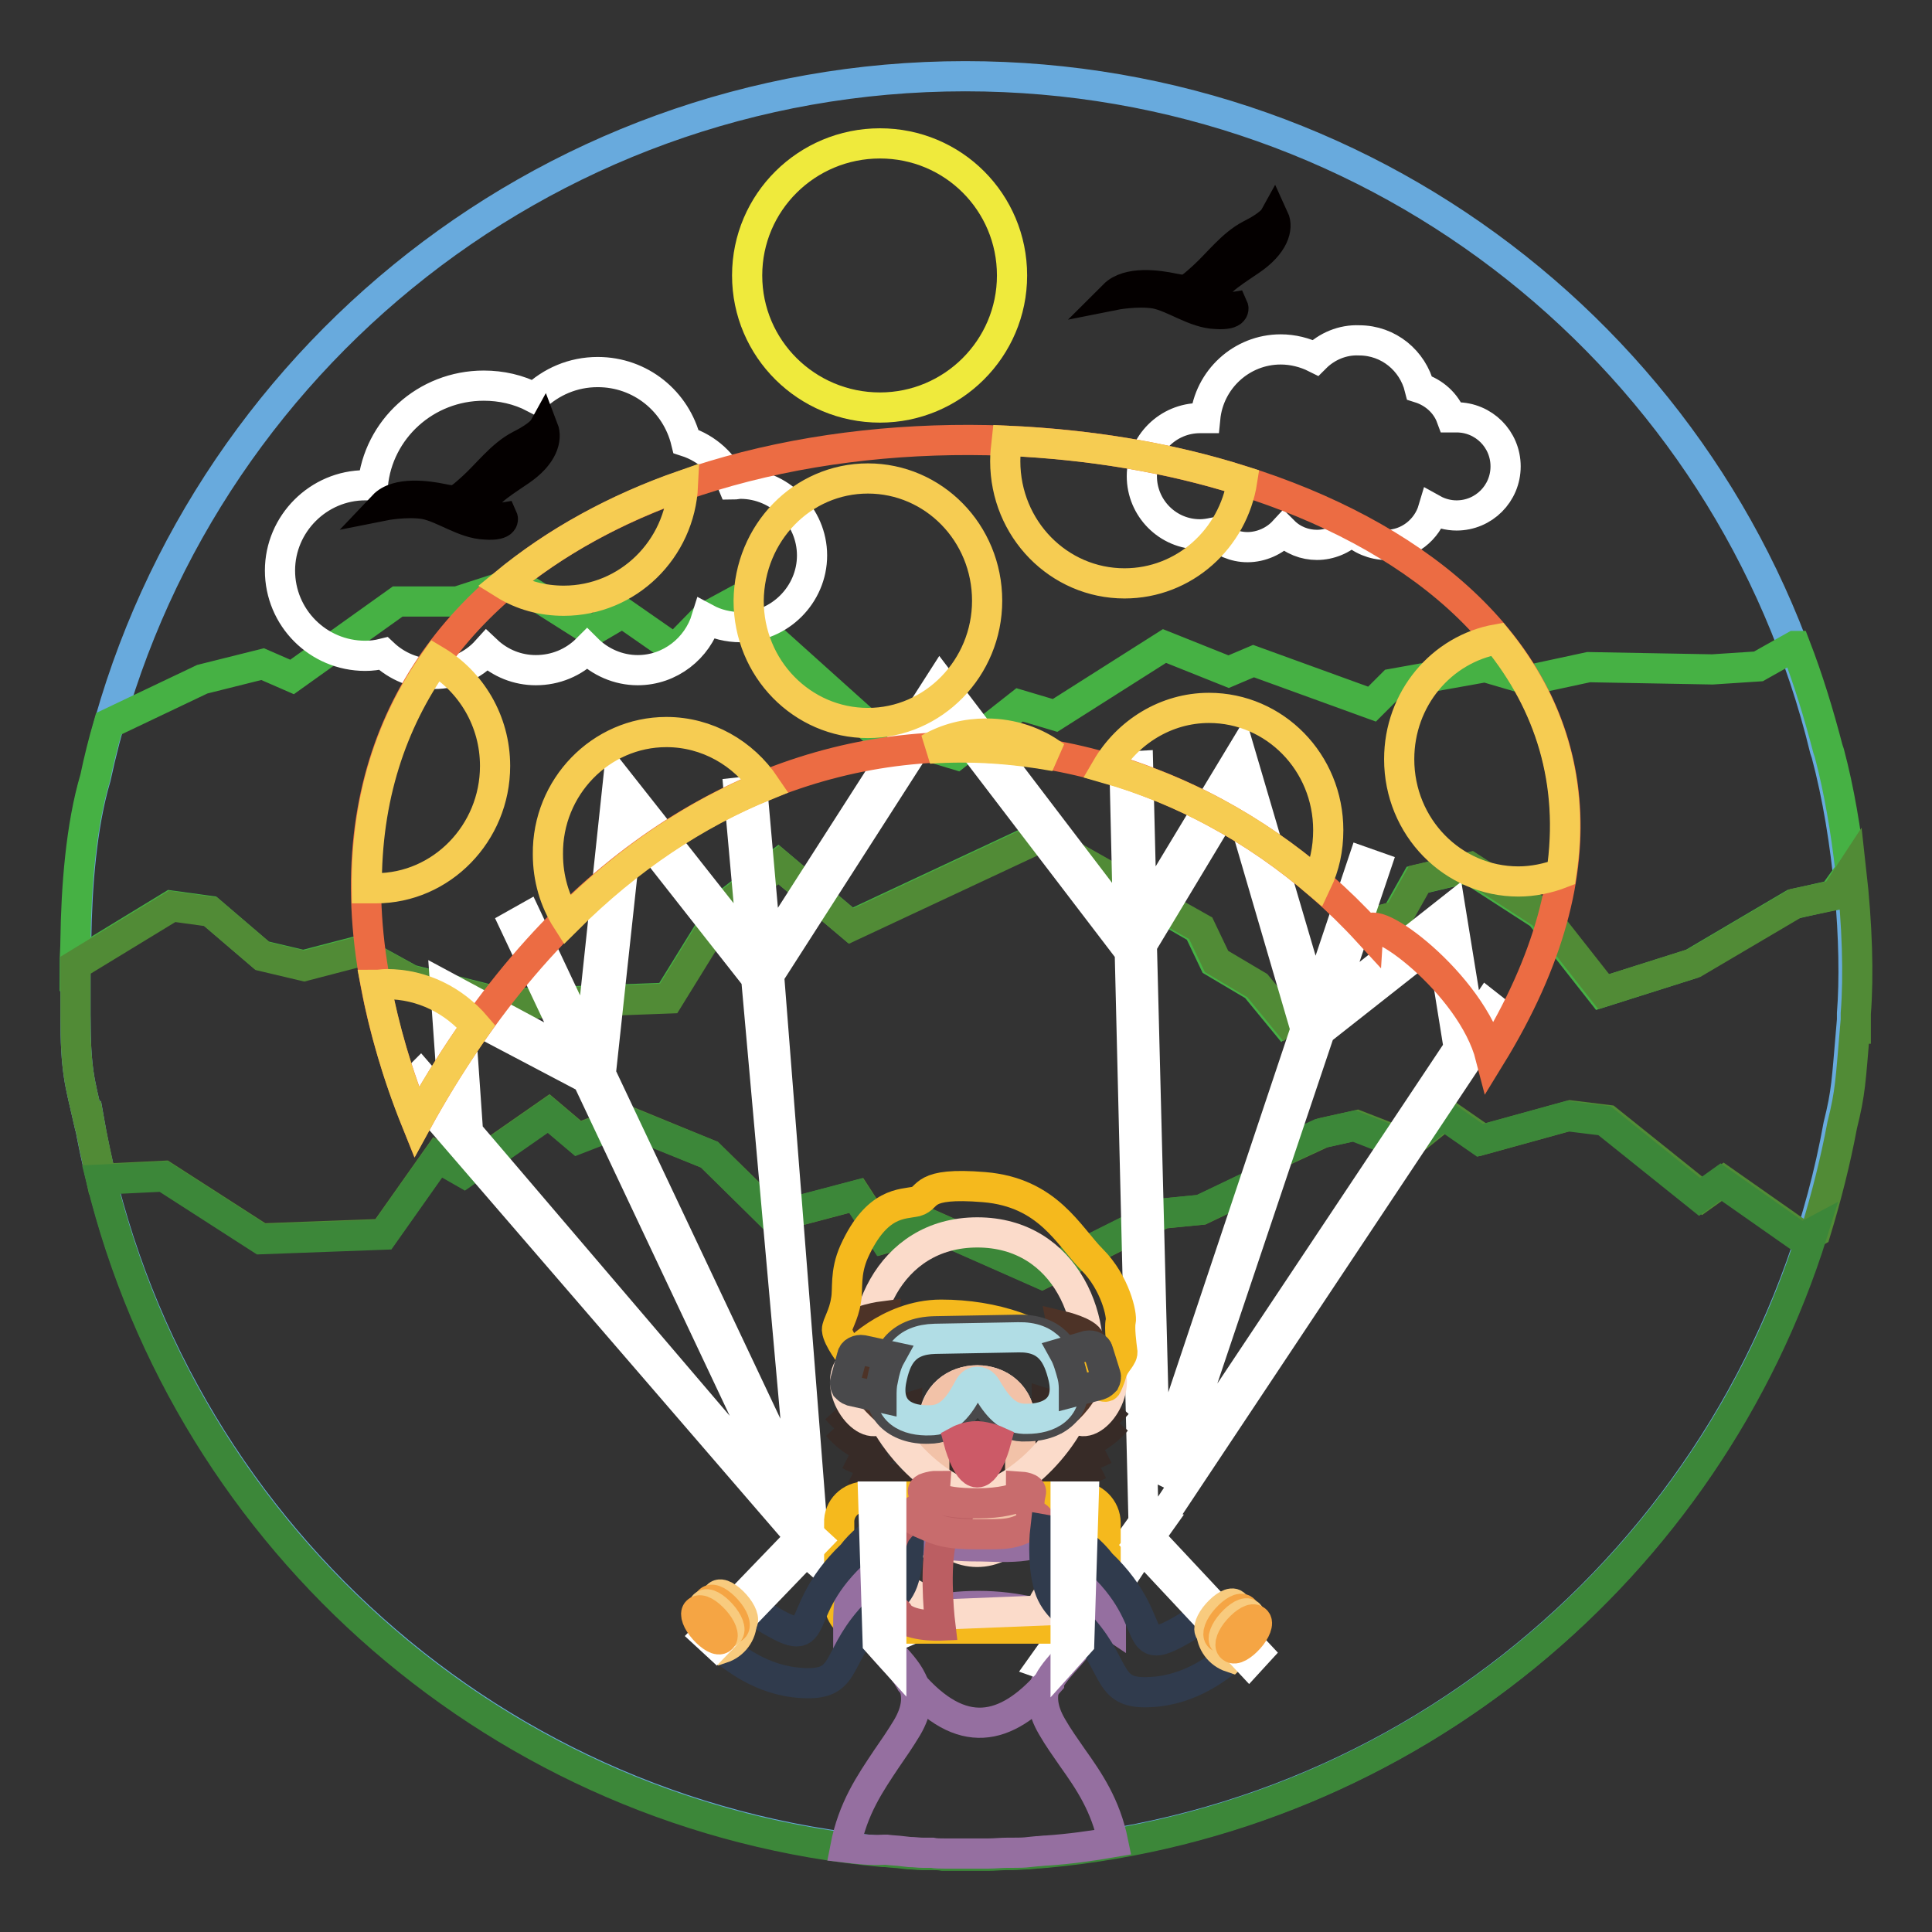
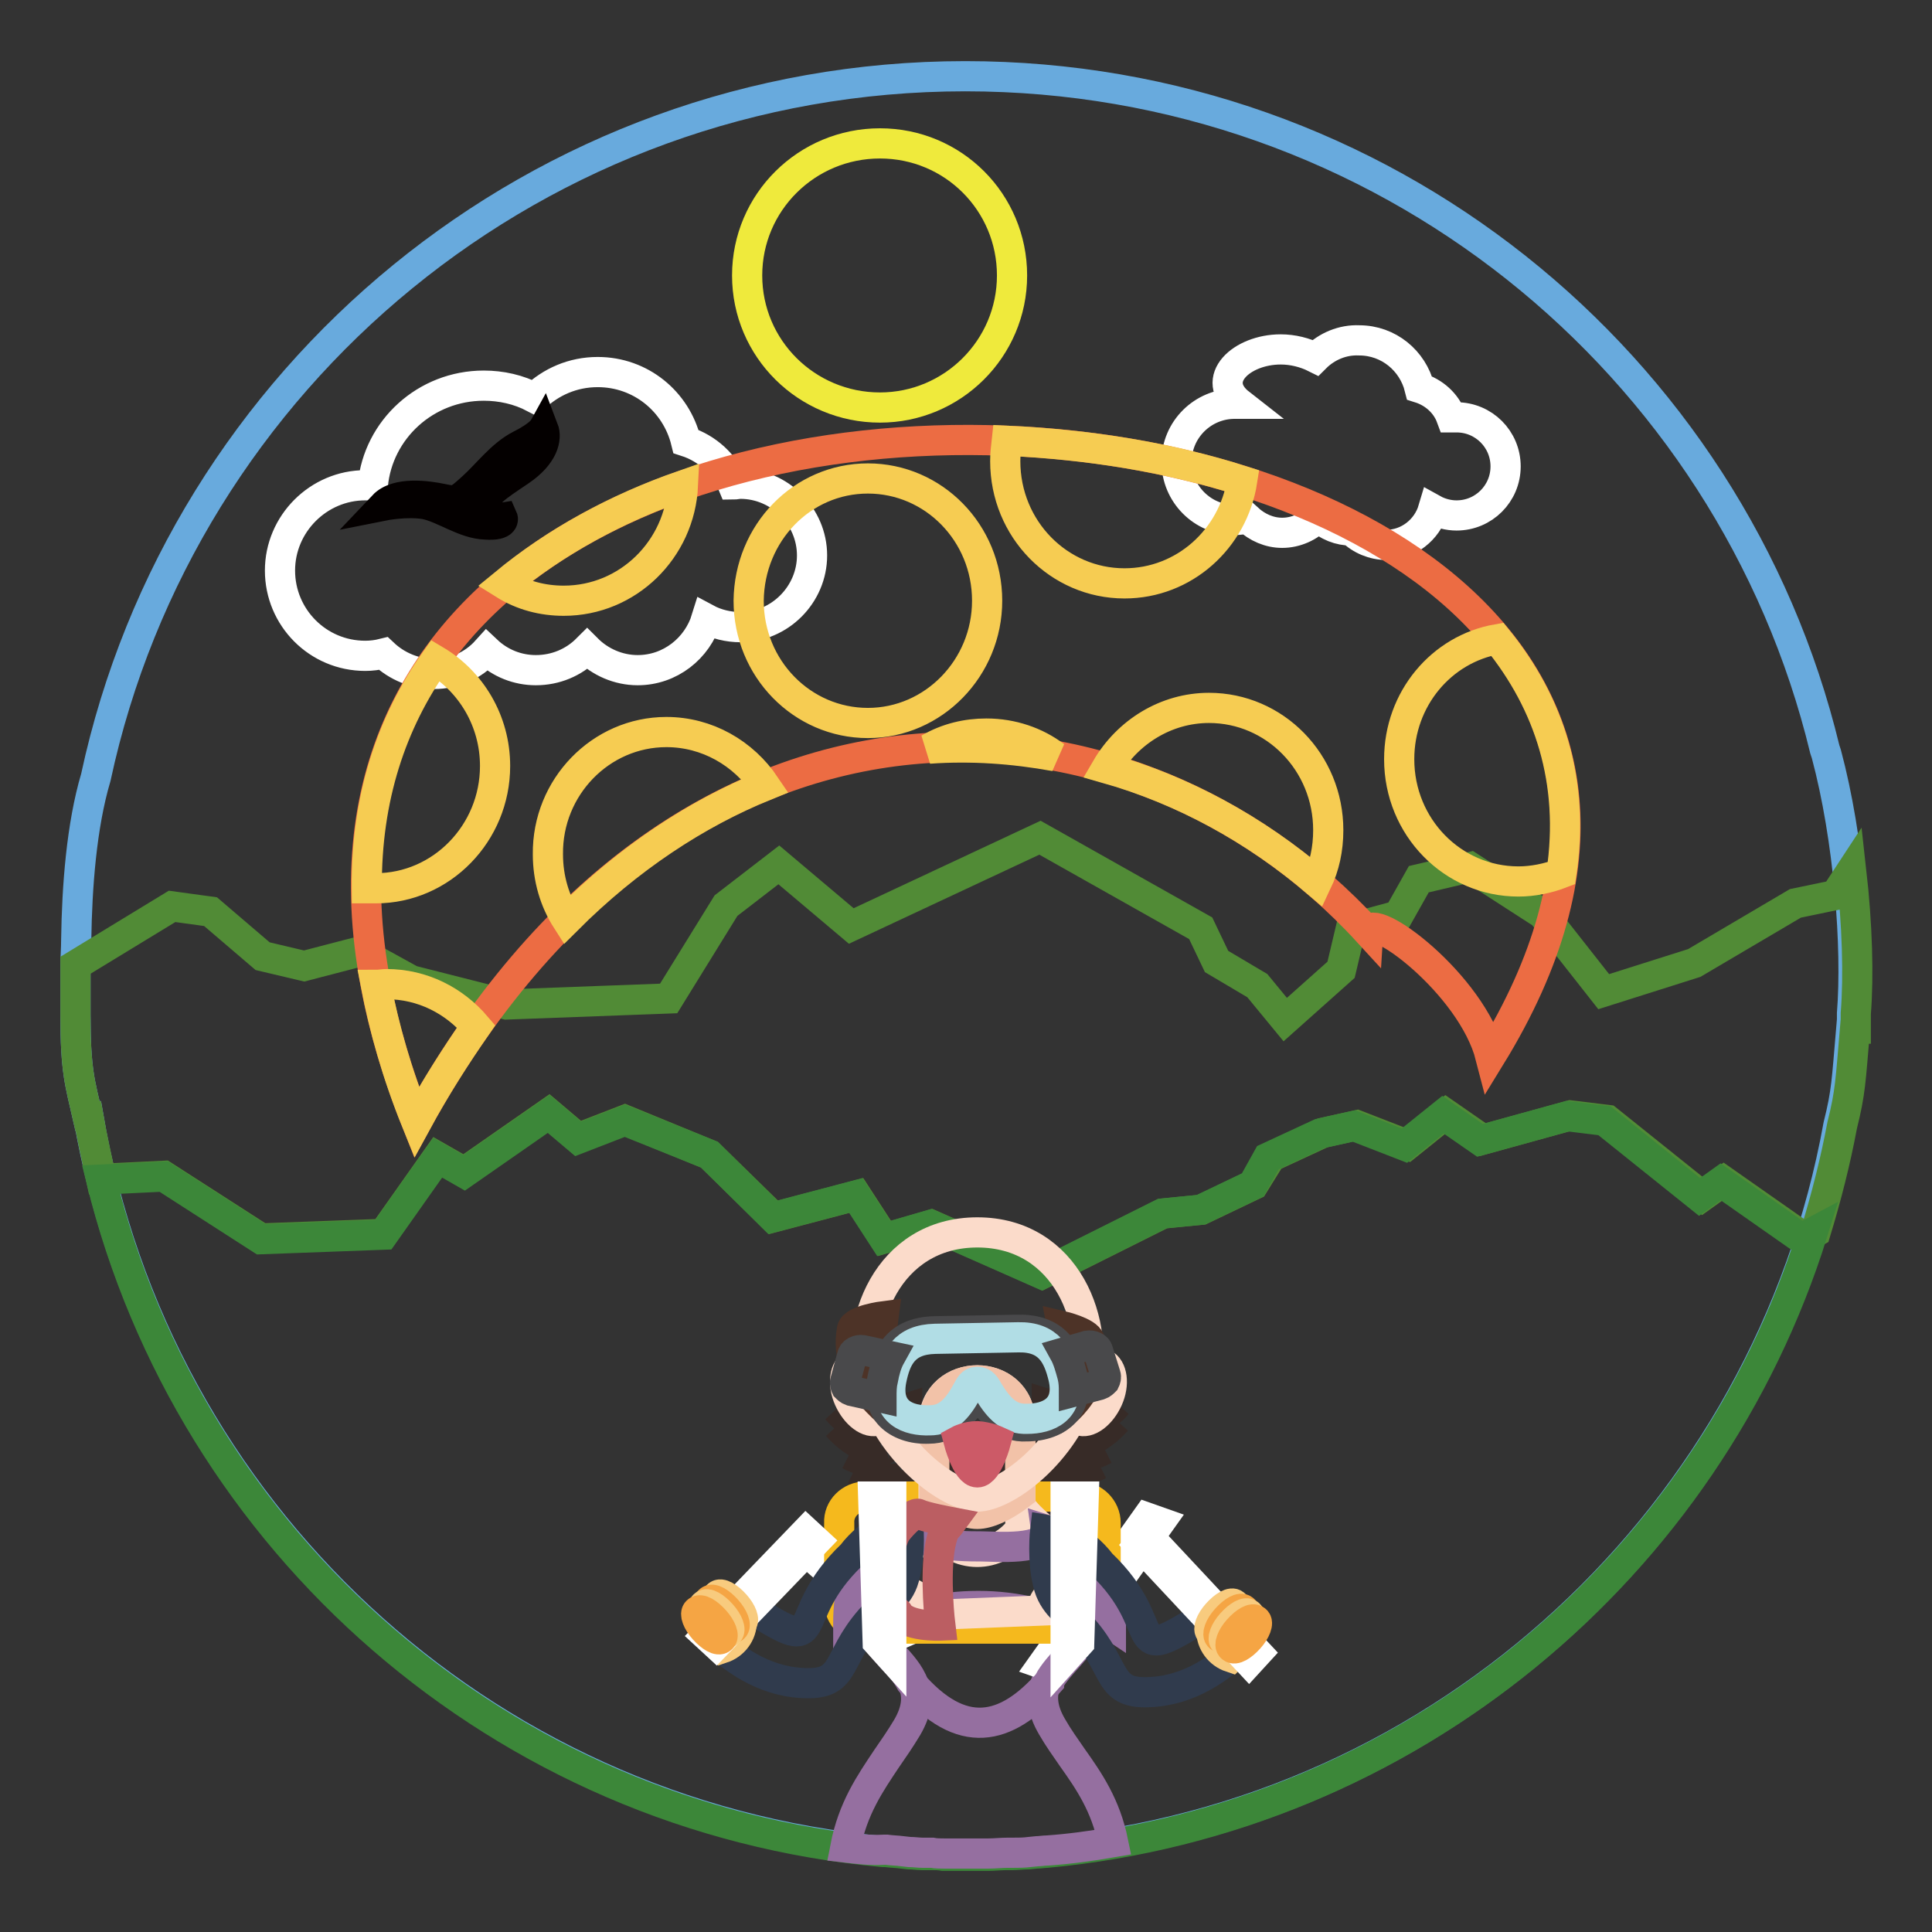
<svg xmlns="http://www.w3.org/2000/svg" version="1.1" x="0px" y="0px" viewBox="0 0 256 256" enable-background="new 0 0 256 256" xml:space="preserve">
  <rect x="0" y="0" width="256" height="256" fill="#333333" stroke="none" />
  <g>
    <path stroke-width="4" fill-opacity="0" stroke="#68aadd" d="M10,131.6l0,2.9c0,7.4,0.6,9,1.6,13.4l0.1,0c8.9,52.1,51.9,92.5,105.3,97.4l0.4,0c0.7,0.1,1.4,0.1,2.1,0.2 l0.9,0.1c0.6,0,1.2,0.1,1.8,0.1c0.4,0,0.8,0,1.2,0c0.5,0,1.1,0,1.6,0.1c0.6,0,1.2,0,1.9,0c0.3,0,0.6,0,0.9,0l0.1,0 c0.9,0,1.8,0,2.6,0l0.4,0c0.8,0,1.7-0.1,2.5-0.1l0.7,0c0.7,0,1.5-0.1,2.2-0.1l1-0.1c0.5,0,1-0.1,1.4-0.1 c52.9-4.9,95.6-44.8,104.9-96.3c1.1-4.4,1.1-5.8,1.7-12.8h0l0.1,0h0c0-0.4,0-0.9,0-1.3v-0.5h0v-0.2c0.7-8.8-0.4-23.2-3.4-34.4 l-0.2-0.6C229.4,48,183.1,10.1,127.9,10.1C71.4,10.1,24.1,49.9,12.7,103c-1.9,6.4-2.5,14.5-2.6,21.5c0,1.2-0.1,2.3-0.1,3.5v0.2 C10,129.4,10,130.6,10,131.6z" />
-     <path stroke-width="4" fill-opacity="0" stroke="#46b144" d="M245.2,115.4c-0.6-5.3-1.5-10.7-2.8-15.6l-0.2-0.6c-1.2-4.6-2.6-9.2-4.3-13.6l-0.1,0l-4.8,2.7l-6.1,0.4 l-16.4-0.3l-7.9,1.7l-5.8-1.7l-12.3,2.2l-2.7,2.7l-15.7-5.7l-3.3,1.4l-8.5-3.4l-14.5,9.2l-4.7-1.4l-8.4,6.6l-11-3.3L97,79.9 l-3.5,1.9L89.4,86l-6.9-4.8l-4.1,2.4l-10.1-6.4l-7.7,2.5h-7.9l-14,10l-3.9-1.7l-8,2l-12.4,5.9c-0.7,2.4-1.3,4.8-1.8,7.2 c-1.9,6.4-2.5,14.5-2.6,21.5c0,1.1-0.1,2.1-0.1,3.2l4.1-2.5l8.7-5.3l5.1,0.7l6.9,5.9l5.5,1.3l7.3-1.9l6.9,3.8l12.6,3.2l21.5-0.8 l7.6-12.3l7-5.4l9.6,8.1l25-11.7l21.1,12.2l2.1,4.4l5.4,3.2l3.7,4.5l7.4-6.6l1.3-5.5l6.3-1.7l2.7-4.8l6.8-1.6l9.6,6.2l8.1,10.3 l12-3.8l13.4-7.9l5.3-1.2L245.2,115.4L245.2,115.4z" />
    <path stroke-width="4" fill-opacity="0" stroke="#518b36" d="M10,131.6l0,2.9c0,7.4,0.6,9,1.6,13.4l0.1,0c0.5,2.8,1.1,5.5,1.7,8.3l8.3-0.4l12.9,8.3l16.2-0.6l7.2-10.2 l3.5,2l11.2-7.8l3.9,3.3l6.2-2.4L94,153l8.5,8.3l11-2.9l3.7,5.7l6.2-1.8l14.7,6.5l16-8l5.1-0.5l6.9-3.3l2.3-3.7l6.9-3.2l4.5-1 l6.7,2.6l5.1-4.1l4.9,3.4l11.6-3.2l4.9,0.6l12.6,10.1l2.8-2l10.7,7.5l1.5-0.8c1.4-4.6,2.6-9.3,3.5-14.1c1.1-4.4,1.1-5.8,1.7-12.8h0 l0.1,0h0c0-0.4,0-0.9,0-1.3v-0.5h0v-0.2c0.4-5,0.2-11.8-0.6-18.9l-2.1,3.2l-5.3,1.1l-13.4,7.9l-12,3.8l-8.1-10.3l-9.6-6.2l-6.8,1.6 l-2.7,4.8l-6.3,1.7l-1.3,5.5l-7.4,6.6l-3.7-4.5l-5.4-3.2l-2.1-4.4L137.8,111l-25,11.7l-9.6-8.1l-7,5.4l-7.6,12.3l-21.5,0.8 l-12.6-3.2l-6.9-3.8l-7.3,1.9l-5.5-1.3l-6.9-5.9l-5.1-0.7l-8.7,5.3l-4.1,2.5v0.5C10,129.4,10,130.6,10,131.6z" />
    <path stroke-width="4" fill-opacity="0" stroke="#3c8739" d="M61.5,155.4l-3.5-2l-7.2,10.2l-16.2,0.6l-12.9-8.3l-8.3,0.4c11.8,48.1,53.1,84.5,103.6,89.1l0.4,0 c0.7,0.1,1.4,0.1,2.1,0.2l0.9,0.1c0.6,0,1.2,0.1,1.8,0.1c0.4,0,0.8,0,1.2,0c0.5,0,1.1,0,1.6,0.1c0.6,0,1.2,0,1.9,0 c0.3,0,0.6,0,0.9,0l0.1,0c0.9,0,1.8,0,2.6,0l0.4,0c0.8,0,1.7-0.1,2.5-0.1l0.7,0c0.7,0,1.5-0.1,2.2-0.1l1-0.1c0.5,0,1-0.1,1.4-0.1 c47.9-4.5,87.6-37.7,101.5-82.2l-1.5,0.8l-10.7-7.5l-2.8,2l-12.6-10.1l-4.9-0.6l-11.6,3.2l-4.9-3.4l-5.1,4.1l-6.7-2.6l-4.5,1 l-6.9,3.2L166,157l-6.9,3.3l-5.1,0.5l-16,8l-14.7-6.5l-6.2,1.8l-3.7-5.7l-11,2.9L94,153l-11.2-4.5l-6.2,2.4l-3.9-3.3L61.5,155.4 L61.5,155.4z" />
-     <path stroke-width="4" fill-opacity="0" stroke="#ffffff" d="M64.1,51.1c2.3,0,4.6,0.5,6.7,1.6c2.2-2.1,5.1-3.4,8.4-3.4c5.7,0,10.4,3.9,11.7,9.2c2.8,0.9,5.1,3,6.2,5.7 c0.3,0,0.7-0.1,1-0.1c5.2,0,9.5,4.3,9.5,9.5s-4.3,9.5-9.5,9.5c-1.6,0-3.2-0.4-4.5-1.1c-1.2,3.9-4.8,6.8-9.1,6.8 c-2.6,0-5-1.1-6.7-2.8c-1.8,1.8-4.2,2.8-6.8,2.8c-2.4,0-4.7-0.9-6.5-2.6c-1.8,2-4.3,3.1-7,3.1c-2.5,0-4.9-1-6.7-2.7 c-0.8,0.2-1.6,0.3-2.4,0.3c-6.3,0-11.3-5.1-11.3-11.3c0-6.2,5.1-11.3,11.3-11.3c0.3,0,0.7,0,1,0C50.1,56.9,56.4,51.1,64.1,51.1z  M169.7,46.3c1.6,0,3.2,0.4,4.6,1.1c1.5-1.5,3.6-2.4,5.8-2.3c3.9,0,7.1,2.7,8,6.3c1.9,0.6,3.5,2,4.2,3.9c0.2,0,0.5,0,0.7,0 c3.6,0,6.5,2.9,6.5,6.5c0,3.6-2.9,6.5-6.5,6.5c-1.1,0-2.2-0.3-3.1-0.8c-0.8,2.7-3.3,4.7-6.2,4.7c-1.7,0-3.4-0.7-4.6-1.9 c-1.2,1.2-2.9,1.9-4.6,1.9c-1.6,0-3.2-0.6-4.4-1.8c-1.2,1.3-3,2.1-4.8,2.1c-1.7,0-3.3-0.7-4.6-1.9c-0.5,0.1-1.1,0.2-1.7,0.2 c-4.3,0-7.7-3.5-7.7-7.7c0-4.3,3.5-7.7,7.7-7.7c0.2,0,0.5,0,0.7,0C160.2,50.3,164.5,46.3,169.7,46.3L169.7,46.3z" />
+     <path stroke-width="4" fill-opacity="0" stroke="#ffffff" d="M64.1,51.1c2.3,0,4.6,0.5,6.7,1.6c2.2-2.1,5.1-3.4,8.4-3.4c5.7,0,10.4,3.9,11.7,9.2c2.8,0.9,5.1,3,6.2,5.7 c0.3,0,0.7-0.1,1-0.1c5.2,0,9.5,4.3,9.5,9.5s-4.3,9.5-9.5,9.5c-1.6,0-3.2-0.4-4.5-1.1c-1.2,3.9-4.8,6.8-9.1,6.8 c-2.6,0-5-1.1-6.7-2.8c-1.8,1.8-4.2,2.8-6.8,2.8c-2.4,0-4.7-0.9-6.5-2.6c-1.8,2-4.3,3.1-7,3.1c-2.5,0-4.9-1-6.7-2.7 c-0.8,0.2-1.6,0.3-2.4,0.3c-6.3,0-11.3-5.1-11.3-11.3c0-6.2,5.1-11.3,11.3-11.3c0.3,0,0.7,0,1,0C50.1,56.9,56.4,51.1,64.1,51.1z  M169.7,46.3c1.6,0,3.2,0.4,4.6,1.1c1.5-1.5,3.6-2.4,5.8-2.3c3.9,0,7.1,2.7,8,6.3c1.9,0.6,3.5,2,4.2,3.9c0.2,0,0.5,0,0.7,0 c3.6,0,6.5,2.9,6.5,6.5c0,3.6-2.9,6.5-6.5,6.5c-1.1,0-2.2-0.3-3.1-0.8c-0.8,2.7-3.3,4.7-6.2,4.7c-1.7,0-3.4-0.7-4.6-1.9 c-1.6,0-3.2-0.6-4.4-1.8c-1.2,1.3-3,2.1-4.8,2.1c-1.7,0-3.3-0.7-4.6-1.9c-0.5,0.1-1.1,0.2-1.7,0.2 c-4.3,0-7.7-3.5-7.7-7.7c0-4.3,3.5-7.7,7.7-7.7c0.2,0,0.5,0,0.7,0C160.2,50.3,164.5,46.3,169.7,46.3L169.7,46.3z" />
    <path stroke-width="4" fill-opacity="0" stroke="#efea3c" d="M116.6,19c9.7,0,17.5,7.8,17.5,17.5S126.2,54,116.6,54C106.9,54,99,46.2,99,36.5S106.9,19,116.6,19z" />
    <path stroke-width="4" fill-opacity="0" stroke="#040000" d="M50.8,67c0,0,3-0.6,5.5-0.2c2.5,0.5,5.2,2.6,8,2.7c2.8,0.2,2.3-0.9,2.3-0.9s-1.8,0.3-2.3-1.3 c-0.5-1.6,1.5-2.8,4.6-4.9c3.1-2.1,3.6-4.3,3.1-5.6c0,0-0.5,0.9-3.1,2.2c-2.5,1.3-4.3,3.8-6.3,5.6c-2,1.8-2.1,1.9-4,1.5 C56.7,65.7,52.6,65.1,50.8,67z" />
    <path stroke-width="4" fill-opacity="0" stroke="#956fa0" d="M112,244.8c1-5.2,3.3-8.5,5.5-11.8c0.9-1.3,1.8-2.6,2.7-4.1c2.7-4.6,0.3-7.2-2-9.7c-0.7-0.8-1.4-1.6-2-2.4 l-0.4-0.6l-0.1-0.1l0.1-0.1c4.2-2.1,8.9-3.2,13.8-3.2h0.1c4.9,0,9.8,1.2,14,3.3l0.1,0.1l-0.1,0.1l-0.3,0.4c-0.6,0.8-1.3,1.6-2,2.4 c-2.3,2.5-4.7,5.1-2,9.7c0.8,1.4,1.8,2.8,2.7,4.1c2.2,3.1,4.4,6.3,5.4,11.2c-2.9,0.5-5.8,0.9-8.7,1.1c-0.5,0-1,0.1-1.4,0.1l-1,0.1 c-0.7,0.1-1.5,0.1-2.2,0.1l-0.7,0c-0.8,0-1.7,0.1-2.5,0.1l-0.4,0c-0.9,0-1.8,0-2.6,0l-0.1,0c-0.3,0-0.6,0-0.9,0c-0.6,0-1.3,0-1.9,0 c-0.5,0-1.1,0-1.6-0.1c-0.4,0-0.8,0-1.2,0c-0.6,0-1.2-0.1-1.8-0.1l-0.9-0.1c-0.7-0.1-1.4-0.1-2.1-0.2l-0.4,0 C115.3,245.2,113.7,245,112,244.8z" />
-     <path stroke-width="4" fill-opacity="0" stroke="#ffffff" d="M104.9,200.3l-27.1-57.4L60.9,134l1.1,15.8l-0.2,0L104.9,200.3z M76.5,140.1l-8.3-17.6l1.6-0.9l8.3,17.6 l3.8-35.7l17.9,22.7l-1.9-21.2l1.8-0.2l1.9,21.5l23-35.9l24.9,32.7l-0.5-21.5l1.8-0.1l0.5,20.2l13.1-21.7l9.8,33.3l6.4-19.1 l1.7,0.6l-6.2,18.4l16.1-12.7l2.6,16l2.3-3.4l1.4,1.1l-46.9,70.5l-1.9-78.6l-24.9-32.6l-22.9,35.7l6,76.6l-53.5-62l1.3-1.3l4.5,5.2 l-1.2-17L76.5,140.1L76.5,140.1z M79.6,142.3l26.8,56.7l-6.2-69.4l-16.9-21.5L79.6,142.3L79.6,142.3z M193.3,138.9l-2.4-14.9 l-16,12.6L154.6,197L193.3,138.9L193.3,138.9z M173,136.4l-9.3-31.8l-12.4,20.6l1.8,70.7L173,136.4L173,136.4z" />
    <path stroke-width="4" fill-opacity="0" stroke="#ec6c43" d="M197.5,140c-2.5-9.7-16-19.6-16.2-16.5C149.8,89.1,90,85.3,55.2,148.7C4.5,21.2,260.1,38.1,197.5,140z" />
    <path stroke-width="4" fill-opacity="0" stroke="#ffffff" d="M139.9,221.1l-1.7-0.6l13.8-19.4l1.7,0.6L139.9,221.1z M119.3,216.5l-13-11.4l1.6-0.7l13,11.4L119.3,216.5z " />
    <path stroke-width="4" fill-opacity="0" stroke="#372b27" d="M126.2,194.6c0-0.3-0.5-0.7-1.1-1l0,0l-0.5-0.5c0.5-1.2,0.5-2.1,0.5-2.1l-1.1-2.2l-0.8,2.2l-0.2,0.5 l-0.2-0.2c0,0.3-0.1,0.5-0.1,0.8c-0.1,0.2-0.2,0.4-0.3,0.6c-0.2-0.7-0.4-1.5-0.4-1.5l-0.2,0.1c-0.1-0.9-0.5-2.1-0.5-2.1 c-0.4,0.3-0.7,0.6-1,0.8c0.1-0.7,0.1-1.3,0.1-1.3l-0.5,0.2c0.3-0.9,0.3-2.3,0.3-2.3c-2.5,0.8-2,1-5.9,1c-2.7-0.1-3.4-0.8-3.4-0.8 s1.7,2.1,4.3,3c-0.2,0-0.5,0-0.8,0c-2.7-0.1-3.4-0.8-3.4-0.8s2.2,2.7,5.3,3.2l-0.3,0.1c-2.5,0.9-3.4,0.5-3.4,0.5s2.3,1.3,4.9,1.2 c-0.2,0.1-0.5,0.2-0.8,0.3c-2.5,0.9-3.4,0.5-3.4,0.5s3.1,1.7,6.1,1c-2,1.4-4.5,2.6-4.5,2.6s3.3-0.8,5.8-1.9l-0.1,0.1 c-2.1,3.7-3.1,4.8-3.1,4.8s3.6-2.5,5.3-4.2c-0.2,0.6-0.4,1.1-0.6,1.7c-0.9,2.5-1.8,3-1.8,3S126.6,199.6,126.2,194.6L126.2,194.6z  M132.8,194.2c0-0.3,0.5-0.7,1.1-1l0-0.1l0.5-0.5c-0.5-1.2-0.5-2.1-0.5-2.1l1.1-2.2l0.8,2.2l0.2,0.5l0.2-0.2c0,0.3,0.1,0.6,0.1,0.8 c0.1,0.2,0.2,0.4,0.3,0.6c0.2-0.7,0.4-1.5,0.4-1.5l0.1,0.1c0.1-0.9,0.5-2.1,0.5-2.1c0.4,0.3,0.7,0.6,1,0.8 c-0.1-0.7-0.1-1.3-0.1-1.3l0.5,0.1c-0.3-0.9-0.3-2.3-0.3-2.3c2.6,0.8,2,1,5.9,0.9c2.7-0.1,3.4-0.8,3.4-0.8s-1.7,2.1-4.3,3 c0.2,0,0.5,0,0.8,0c2.7-0.1,3.4-0.8,3.4-0.8s-2.2,2.7-5.3,3.2l0.3,0.1c2.5,0.9,3.4,0.5,3.4,0.5s-2.3,1.3-4.9,1.2 c0.2,0.1,0.5,0.2,0.8,0.3c2.5,0.9,3.4,0.5,3.4,0.5s-3.1,1.7-6.2,1c2.1,1.4,4.5,2.6,4.5,2.6s-3.3-0.8-5.8-1.9l0.1,0.1 c2.1,3.7,3.1,4.8,3.1,4.8s-3.6-2.5-5.3-4.3c0.1,0.5,0.3,1,0.6,1.7c0.9,2.5,1.8,3,1.8,3S132.5,199.2,132.8,194.2L132.8,194.2z" />
    <path stroke-width="4" fill-opacity="0" stroke="#fbdbca" d="M146.2,180.7c-1.2-0.5-2.9,0.8-3.8,2.8c-0.9,2.1-0.6,4.2,0.6,4.7c1.2,0.5,2.9-0.8,3.8-2.8 C147.7,183.4,147.4,181.3,146.2,180.7z" />
    <path stroke-width="4" fill-opacity="0" stroke="#f5b91d" d="M114.7,198.3H143c1.9,0,3.5,1.6,3.5,3.5v10.5c0,1.9-1.6,3.5-3.5,3.5h-28.3c-1.9,0-3.5-1.6-3.5-3.5v-10.5 C111.1,199.9,112.7,198.3,114.7,198.3z" />
    <path stroke-width="4" fill-opacity="0" stroke="#fbdbca" d="M134.9,199.1c-0.1,0.2-11,0.3-11.2,0.5c-3.4,4.9-2.3,7.7-8.2,9c-5.9,1.3,7.5,0.4,7.5,5.4l15.1-0.6 c0-5,12.5-3.7,6.5-5c-4.3-1-2.2-2.9-6.1-5.6C137.1,201.7,135.8,200.5,134.9,199.1L134.9,199.1z" />
    <path stroke-width="4" fill-opacity="0" stroke="#fbdbca" d="M135.2,188.6v14c-3.2,4.1-8.3,4-11.5,0v-14C123.8,181,135.2,181,135.2,188.6z" />
    <path stroke-width="4" fill-opacity="0" stroke="#f2c2a8" d="M135.2,188.6v9.4c-2.2,1.7-4.3,2.6-5.7,2.6c-1.5,0-3.6-1-5.7-2.6v-9.4C123.8,181,135.2,181,135.2,188.6z" />
    <path stroke-width="4" fill-opacity="0" stroke="#fbdbca" d="M129.5,198.3c-3.7,0-11.6-5.9-14.1-14.3c-2.5-8.5,2.2-20.7,14.1-20.7c11.9,0,16.5,12.2,14.1,20.7 C141.1,192.5,133.2,198.3,129.5,198.3z" />
    <path stroke-width="4" fill-opacity="0" stroke="#fbdbca" d="M113.1,180.7c1.2-0.5,2.9,0.8,3.8,2.8c0.9,2.1,0.6,4.2-0.6,4.7c-1.2,0.5-2.9-0.8-3.8-2.8 C111.6,183.4,111.9,181.3,113.1,180.7z" />
    <path stroke-width="4" fill-opacity="0" stroke="#4d3327" d="M117.1,174.4c-0.5,4-0.9,3.3,0.2,9c0.8,4,2,4.9,2,4.9s-7.8-4.8-6.4-12.2 C113.2,174.9,117.1,174.4,117.1,174.4z M140.7,175.7c0.7,3.7,1,3,0.4,8.2c-0.4,3.6-1.5,4.3-1.5,4.3s6.5-3.8,4.8-10.6 C144.1,176.5,140.7,175.7,140.7,175.7z" />
-     <path stroke-width="4" fill-opacity="0" stroke="#f5b91d" d="M112.8,179.7c0,0,4.9-5.5,11.9-5.5c7,0,13.6,2.2,17.4,6.2c3.9,4,4.5,3.3,4.5,3.3c0,0,0.4-0.7,0.7-1.8 c0.4-1.4,1.6-2.1,1.4-2.9c-0.1-0.8-0.4-3.1-0.2-3.9s-0.7-5.1-3.8-8.2c-3.1-3.1-5.8-8.9-14.3-9.6c-8.5-0.7-7.2,1.4-9,1.9 c-1.8,0.4-5.2,0-8.2,6.6c-1.3,2.9-0.8,5-1.1,6.5c-0.3,2-1.2,3.2-1.2,3.9C111,177.4,112.8,179.7,112.8,179.7z" />
    <path stroke-width="4" fill-opacity="0" stroke="#956fa0" d="M120.7,222.9L120.7,222.9c-0.7-1.3-1.6-2.3-2.6-3.3c-0.7-0.8-1.4-1.5-2-2.4c-0.7-1-1.1-2.1-1.2-3.5 c-0.7,0.4-1.5,0.9-2.2,1.4l-0.3,0.2V215c0-6.9,2.7-11.7,8.2-13.5l0.1,0c-0.1,0.6-0.7,0.9-0.2,1.4c1.2,1.3,4.6,2,8.9,2h0.4 c2,0,9.2,0.7,8.8-2.2c6.4,2,8.6,5.4,8.6,12.3v0.3l-0.3-0.2c-0.8-0.5-1.5-1-2.2-1.5c-0.1,1.4-0.6,2.6-1.2,3.6 c-0.6,0.8-1.3,1.6-2,2.4c-0.9,1-1.9,2.1-2.5,3.2l0,0.1C133.3,229.4,127.4,230.7,120.7,222.9L120.7,222.9z" />
    <path stroke-width="4" fill-opacity="0" stroke="#8e9095" d="M134.9,176.8c4.6-0.1,5.9,2.7,6.6,5.7c0.4,1.9,0.2,3.3-0.8,4.4c-0.9,1-2.6,1.6-4.6,1.7 c-2.8,0-4.4-1.9-5.5-3.9c0-0.1-0.1-0.1-0.1-0.2c-0.3-0.6-0.5-0.8-0.9-0.8c-0.4,0-0.5,0.2-0.8,0.8c0,0.1-0.1,0.1-0.1,0.2 c-1.1,2-2.6,4-5.4,4c-2,0-3.6-0.5-4.6-1.5c-1-1-1.3-2.5-1-4.4c0.6-3,1.8-5.8,6.3-5.9L134.9,176.8z" />
    <path stroke-width="4" fill-opacity="0" stroke="#49494b" d="M134.9,176.8c4.6-0.1,5.9,2.7,6.6,5.7c0.4,1.9,0.2,3.3-0.8,4.4c-0.9,1-2.6,1.6-4.6,1.7 c-2.8,0-4.4-1.9-5.5-3.9c0-0.1-0.1-0.1-0.1-0.2c-0.3-0.6-0.5-0.8-0.9-0.8c-0.4,0-0.5,0.2-0.8,0.8c0,0.1-0.1,0.1-0.1,0.2 c-1.1,2-2.6,4-5.4,4c-2,0-3.6-0.5-4.6-1.5c-1-1-1.3-2.5-1-4.4c0.6-3,1.8-5.8,6.3-5.9L134.9,176.8z M134.9,176.2l-11,0.2 c-5.1,0.1-6.4,3.3-7,6.4c-0.4,2,0,3.7,1.1,4.8c1.1,1.1,2.9,1.8,5.1,1.7c1.4,0,2.7-0.5,3.8-1.5c1-0.9,1.7-2,2.2-2.9 c0-0.1,0.1-0.2,0.1-0.2c0.1-0.1,0.2-0.3,0.3-0.4c0.1,0.1,0.2,0.3,0.3,0.4c0,0.1,0.1,0.1,0.1,0.2c0.5,0.9,1.3,2,2.3,2.8 c1.1,0.9,2.4,1.4,3.8,1.3c2.2,0,4-0.7,5.1-1.9c1.1-1.2,1.4-2.8,0.9-4.9C141.4,179.2,139.9,176.1,134.9,176.2L134.9,176.2z" />
    <path stroke-width="4" fill-opacity="0" stroke="#b1dde5" d="M140.9,182.5c-0.7-2.9-1.9-5.4-6-5.3c-0.5,0-10.5,0.2-11,0.2c-4.1,0.1-5.2,2.5-5.8,5.5 c-0.8,4.3,2.3,5.4,5.1,5.3c2.2,0,3.6-1.4,4.9-3.8c0.4-0.7,0.6-1.3,1.4-1.3c0.8,0,1.1,0.6,1.5,1.3c1.4,2.3,2.8,3.7,5.1,3.6 C138.8,188,141.9,186.8,140.9,182.5L140.9,182.5z" />
    <path stroke-width="4" fill-opacity="0" stroke="#49494b" d="M117,182.8c0.2-1.1,0.5-2.2,1-3.1l-3.7-0.8c-0.6-0.1-1.3,0.2-1.4,0.8l-0.9,3.3c-0.1,0.3,0,0.6,0.1,0.8 c0.2,0.2,0.4,0.4,0.7,0.5l4,0.9C116.8,184.3,116.8,183.6,117,182.8L117,182.8z M142.1,182.3c-0.3-1.1-0.6-2.2-1.1-3.1l3.1-0.9 c0.6-0.1,1.3,0.2,1.4,0.7l1,3.2c0.1,0.3,0,0.6-0.1,0.8c-0.2,0.2-0.4,0.4-0.7,0.5l-3.4,0.9C142.3,183.8,142.3,183.1,142.1,182.3z" />
    <path stroke-width="4" fill-opacity="0" stroke="#303b4d" d="M112.9,206c0.6-0.8,1.3-1.5,2-2.1c0.6-0.5,1.3-1,2.1-1.5l0.5-0.2c0.5-0.3,2.8-0.7,2.8-0.7 c0,0,0.5,4.2-0.5,7.6c-0.7,2.6-3.1,3.9-3.1,3.9c-0.5,0.5-0.9,1.1-1.4,1.6c-4.7,5.4-3,8.8-9.1,8.4c-5.2-0.3-9.1-3.3-11.5-5.5 c-1.9-2.9,0.6-5.8,3.2-5.1l1.7,0.8C110.1,219.8,104,214.5,112.9,206z" />
    <path stroke-width="4" fill-opacity="0" stroke="#bb5e62" d="M126.1,201.7c-0.8,1.1-1,0.7-1.5,3c-0.8,4.2,0,10.7,0,10.7s-4.6,0.2-5.6-1.7c-0.2-0.4-1.6,0.2-2.3,1 c-0.4,0.4,0.6-9.2,2-11.6c0.3-0.5,2.3-2.8,3-2.5C122.4,201,126.1,201.7,126.1,201.7z" />
-     <path stroke-width="4" fill-opacity="0" stroke="#c86c6d" d="M123.9,196.9c-0.1,1.3,0.1,1.7,0.7,1.7c0.7,0.3,2,0.6,5,0.6c3,0,5.1-0.6,5.6-1c0.1-0.5,0.1-1.2,0.1-1.2 s1.5,0.1,1.3,0.8c-0.2,0.8-0.4,2,0.2,2.7c0.6,0.7,1.5,0.5,0,1.4c-2.5,1.5-3.6,1.4-7.3,1.4c-3.8,0-5-0.4-7-1.3 c-1.4-0.6-2.3-1-1.3-1.8c1-0.7,0.9-0.9,1.4-1.5c0.5-0.6-0.9-1,0-1.5C123.4,196.9,123.9,196.9,123.9,196.9L123.9,196.9z" />
    <path stroke-width="4" fill-opacity="0" stroke="#cc5a67" d="M132,190.9c0,0-1.1,4.2-2.5,4.2c-1.4,0-2.5-4.2-2.5-4.2s1.1-0.6,2.5-0.6C130.9,190.4,132,190.9,132,190.9 L132,190.9z" />
    <path stroke-width="4" fill-opacity="0" stroke="#f8cb7e" d="M97.4,212.3c0.6,0.7,0.9,1.6,0.9,2.5c0,1.7-1.1,3.1-2.6,3.6c-0.3-0.3-0.7-0.6-1-0.9 C92.9,214.7,95,212,97.4,212.3z" />
    <path stroke-width="4" fill-opacity="0" stroke="#ffffff" d="M94.9,217.9l13.2-13.7l-1.3-1.2l-13.2,13.7L94.9,217.9z" />
    <path stroke-width="4" fill-opacity="0" stroke="#f8cb7e" d="M95.1,211.4c0.4-0.4,1.4,0.2,2.3,1.2c0.9,1,1.3,2.1,0.9,2.4c-0.4,0.4-1.4-0.2-2.3-1.2 C95.2,212.8,94.7,211.7,95.1,211.4z" />
    <path stroke-width="4" fill-opacity="0" stroke="#f5a544" d="M94,212.1c0.4-0.4,1.4,0.2,2.3,1.2c0.9,1,1.3,2.1,0.9,2.4c-0.4,0.4-1.4-0.2-2.3-1.2 C94,213.5,93.6,212.4,94,212.1z" />
    <path stroke-width="4" fill-opacity="0" stroke="#f8cb7e" d="M93.3,212.7c0.4-0.4,1.4,0.2,2.3,1.2c0.9,1,1.3,2.1,0.9,2.4c-0.4,0.4-1.4-0.2-2.3-1.2 C93.3,214.2,92.9,213.1,93.3,212.7z" />
    <path stroke-width="4" fill-opacity="0" stroke="#f5a544" d="M92.4,213.5c0.4-0.4,1.4,0.2,2.3,1.2c0.9,1,1.3,2.1,0.9,2.4c-0.4,0.4-1.4-0.2-2.3-1.2 C92.4,214.9,92,213.8,92.4,213.5z" />
    <path stroke-width="4" fill-opacity="0" stroke="#303b4d" d="M145.9,207.2c-0.6-0.8-1.3-1.5-2-2.1c-0.6-0.5-1.3-1-2.1-1.5l-0.5-0.2c-0.5-0.3-2.8-0.7-2.8-0.7 c0,0-0.5,4.2,0.5,7.6c0.8,2.6,3.1,3.9,3.1,3.9c0.5,0.6,0.9,1.1,1.4,1.6c4.7,5.4,3.1,8.8,9.1,8.4c5.2-0.3,9.1-3.3,11.5-5.5 c1.9-2.9-0.6-5.8-3.2-5.1l-1.7,0.8C148.6,221,154.8,215.7,145.9,207.2L145.9,207.2z" />
    <path stroke-width="4" fill-opacity="0" stroke="#f8cb7e" d="M161.4,213.5c-0.6,0.7-0.9,1.6-0.9,2.5c0,1.7,1.1,3.1,2.6,3.6c0.3-0.3,0.7-0.6,1-0.9 C165.9,215.9,163.7,213.2,161.4,213.5z" />
    <path stroke-width="4" fill-opacity="0" stroke="#ffffff" d="M165.5,220.2L151,204.7l1.1-1.2l14.5,15.5L165.5,220.2z" />
    <path stroke-width="4" fill-opacity="0" stroke="#f8cb7e" d="M163.6,212.6c-0.4-0.4-1.4,0.2-2.3,1.2c-0.9,1-1.3,2.1-0.9,2.4c0.4,0.4,1.4-0.2,2.3-1.2 C163.6,214.1,164,213,163.6,212.6z" />
    <path stroke-width="4" fill-opacity="0" stroke="#f5a544" d="M164.8,213.3c-0.4-0.4-1.4,0.2-2.3,1.2c-0.9,1-1.3,2.1-0.9,2.4c0.4,0.4,1.4-0.2,2.3-1.2 C164.7,214.7,165.2,213.6,164.8,213.3L164.8,213.3z" />
    <path stroke-width="4" fill-opacity="0" stroke="#f8cb7e" d="M165.5,213.9c-0.4-0.4-1.4,0.2-2.3,1.2s-1.3,2.1-0.9,2.4c0.4,0.4,1.4-0.2,2.3-1.2 C165.5,215.4,165.9,214.3,165.5,213.9z" />
    <path stroke-width="4" fill-opacity="0" stroke="#f5a544" d="M166.4,214.7c-0.4-0.4-1.4,0.2-2.3,1.2c-0.9,1-1.3,2.1-0.9,2.4c0.4,0.4,1.4-0.2,2.3-1.2 S166.8,215,166.4,214.7L166.4,214.7z" />
    <path stroke-width="4" fill-opacity="0" stroke="#ffffff" d="M115.7,198.3h2.4v21.3l-1.8-2L115.7,198.3z M143.6,198.3h-2.4v21.4l1.8-2L143.6,198.3z" />
    <path stroke-width="4" fill-opacity="0" stroke="#f6cc52" d="M206.9,115.7c-1.8,0.7-3.8,1.1-5.7,1.1c-8.7,0-15.8-7.2-15.8-16.2c0-8,5.6-14.6,13-15.9 C205.3,93.2,208.7,103.6,206.9,115.7z M51.2,130.4c4.8,0,9,2.2,11.9,5.6c-2.7,3.9-5.4,8.1-7.9,12.7c-2.6-6.4-4.3-12.5-5.4-18.2 C50.3,130.5,50.8,130.4,51.2,130.4z M57.7,87.5c4.7,2.8,7.9,8,7.9,14c0,8.9-7.1,16.2-15.8,16.2c-0.4,0-0.8,0-1.2,0 C48.5,105.7,51.9,95.7,57.7,87.5z M88.3,97c5.4,0,10.2,2.8,13.1,7.1c-9.1,3.7-18.1,9.6-26.3,17.8c-1.6-2.5-2.5-5.5-2.5-8.7 C72.5,104.3,79.6,97,88.3,97z M130.7,97.2c3.4,0,6.6,1.1,9.1,3c-5.5-1-11.1-1.4-16.7-1C125.5,97.8,128.1,97.2,130.7,97.2z  M115,63.4c8.7,0,15.8,7.2,15.8,16.2c0,8.9-7.1,16.2-15.8,16.2c-8.7,0-15.8-7.2-15.8-16.2C99.3,70.6,106.3,63.4,115,63.4L115,63.4z  M90.5,64.3c-0.4,8.5-7.3,15.3-15.8,15.3c-2.8,0-5.5-0.7-7.9-2.2C73.6,71.8,81.6,67.4,90.5,64.3z M164.6,63.7 c-1.2,7.7-7.7,13.6-15.6,13.6c-8.7,0-15.8-7.2-15.8-16.2c0-0.9,0.1-1.8,0.2-2.7C144.3,58.9,154.9,60.6,164.6,63.7z M160.2,93.8 c8.7,0,15.8,7.2,15.8,16.2c0,2.5-0.5,4.8-1.5,6.9c-8.2-7-17.7-12.2-27.9-15.1C149.4,97,154.5,93.8,160.2,93.8z" />
-     <path stroke-width="4" fill-opacity="0" stroke="#040000" d="M147.6,39.1c0,0,3-0.6,5.5-0.2c2.5,0.5,5.2,2.6,8,2.7c2.8,0.2,2.3-0.9,2.3-0.9s-1.8,0.3-2.3-1.3 c-0.5-1.6,1.5-2.8,4.6-4.9c3.1-2.1,3.7-4.3,3.1-5.6c0,0-0.5,0.9-3.1,2.2c-2.5,1.3-4.3,3.8-6.3,5.6c-2,1.8-2.1,1.9-4,1.5 C153.5,37.8,149.5,37.2,147.6,39.1L147.6,39.1z" />
  </g>
</svg>